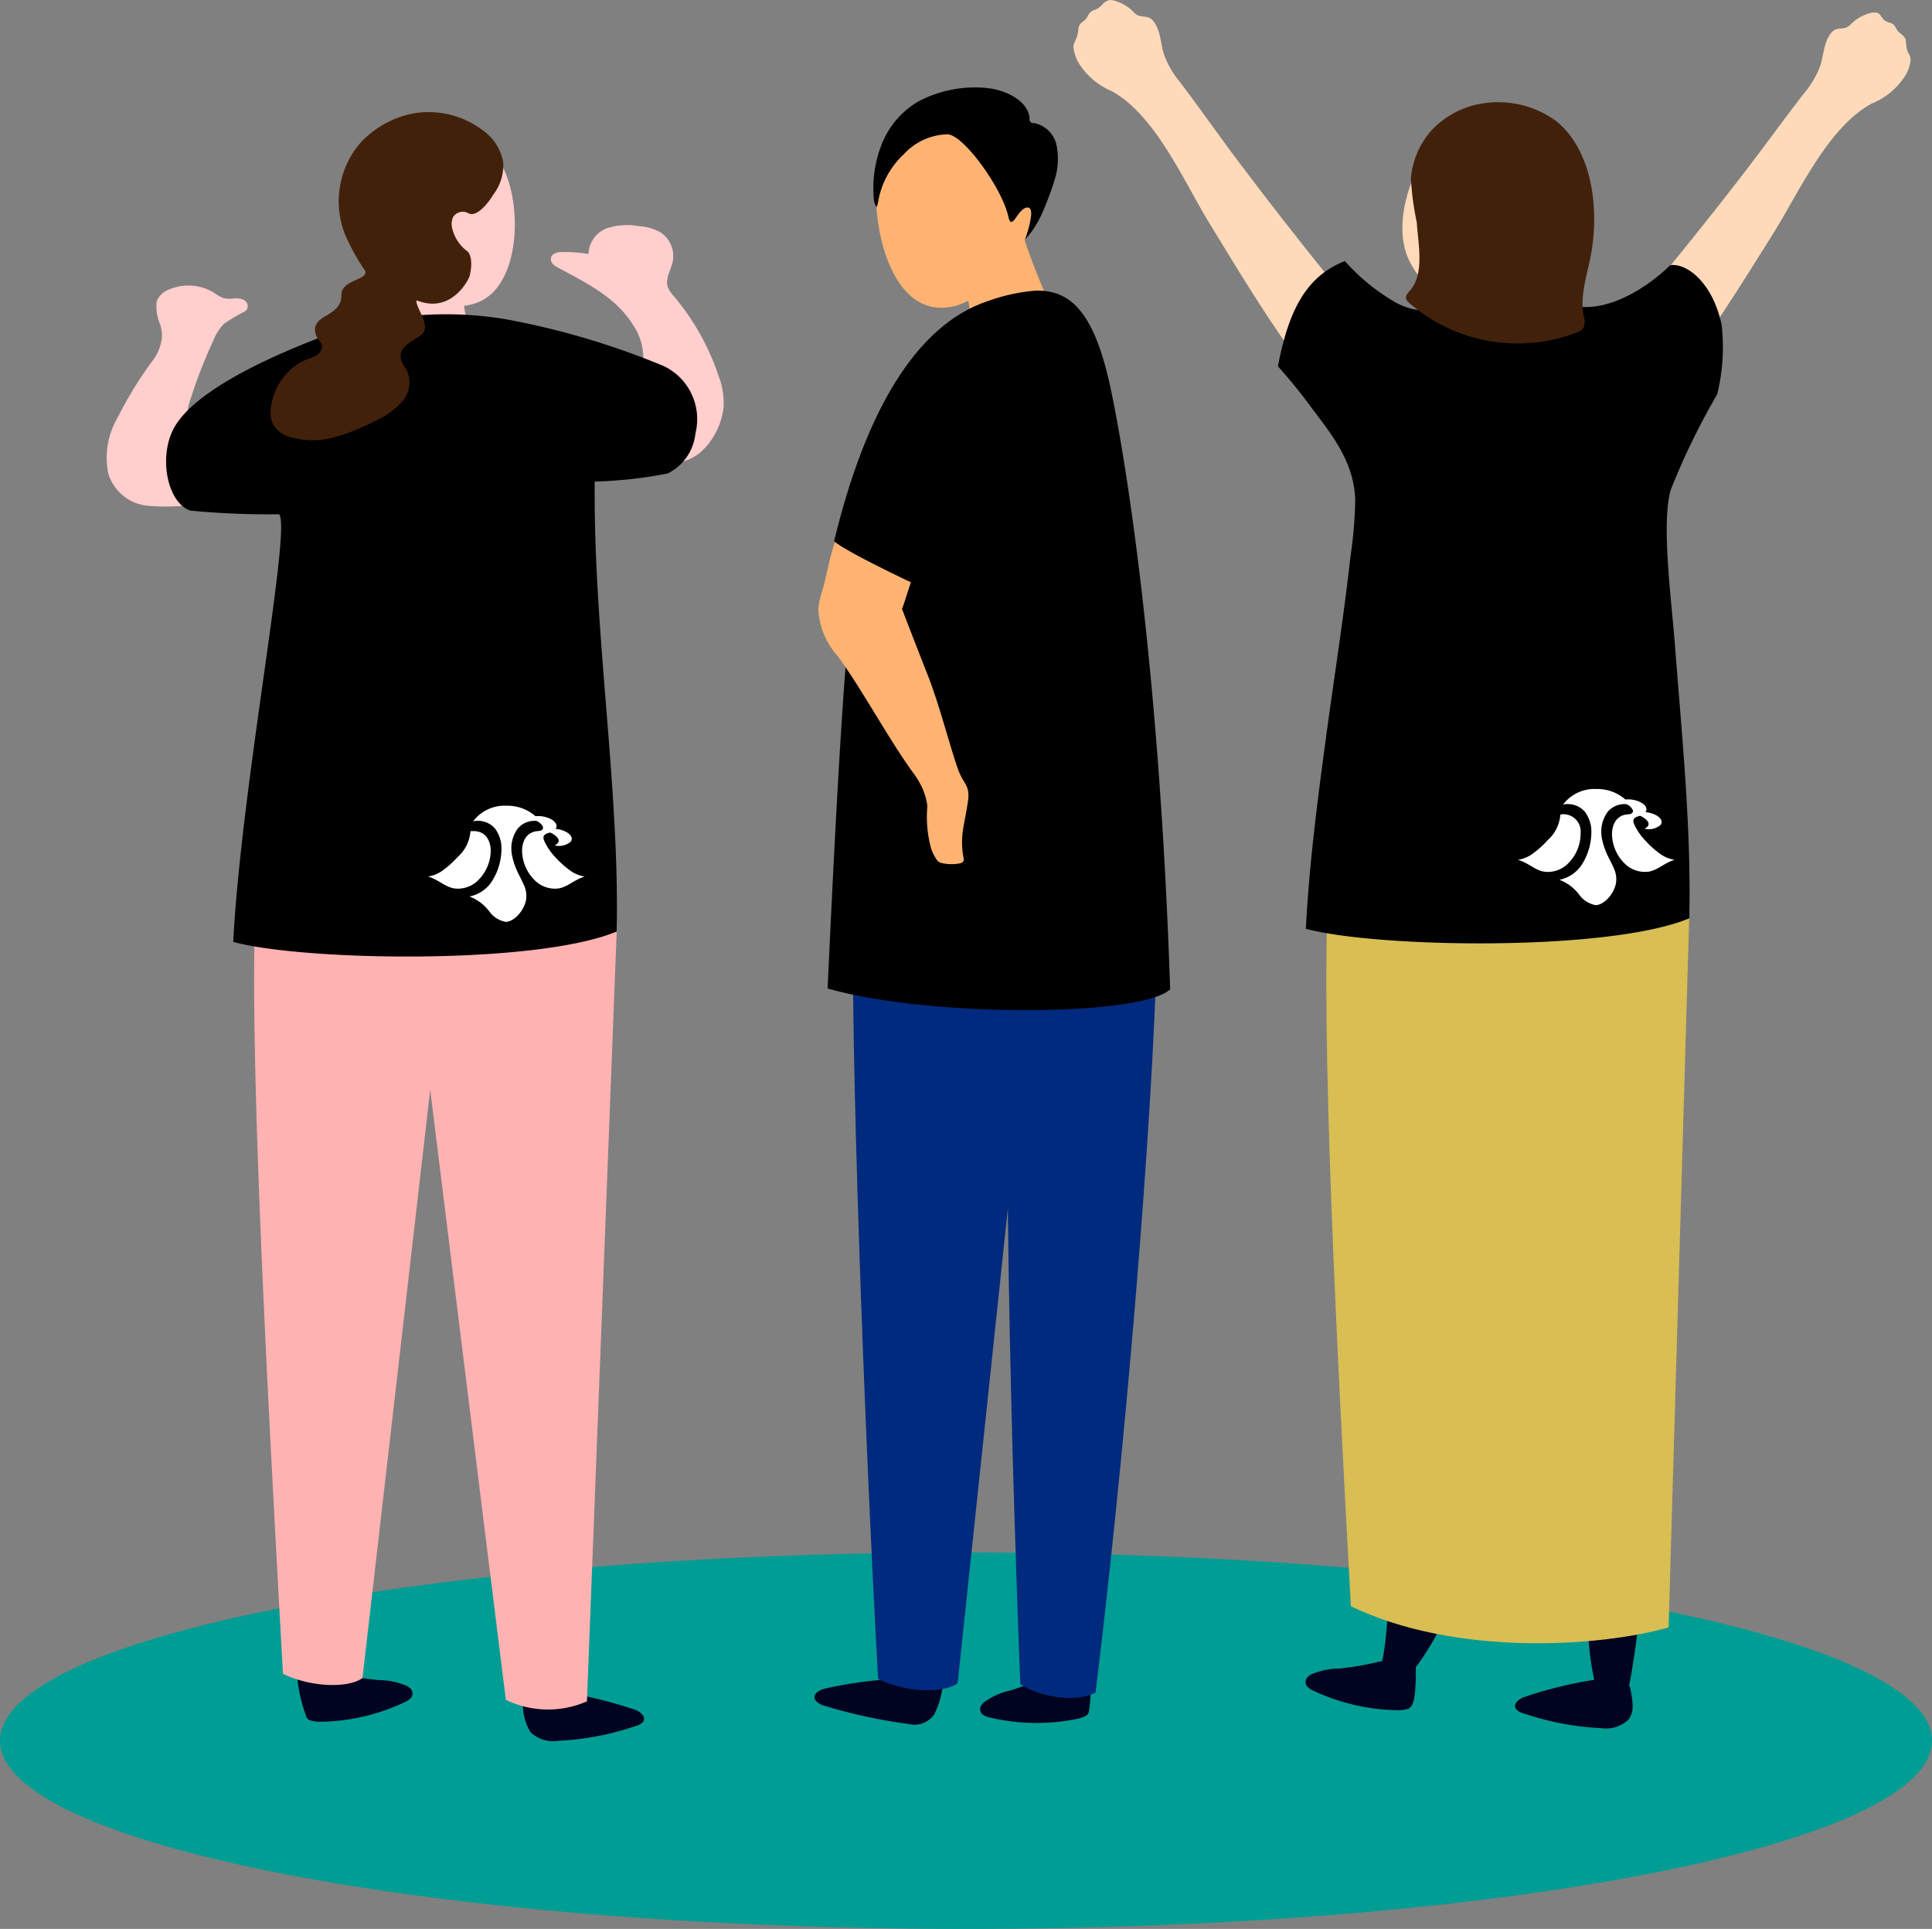
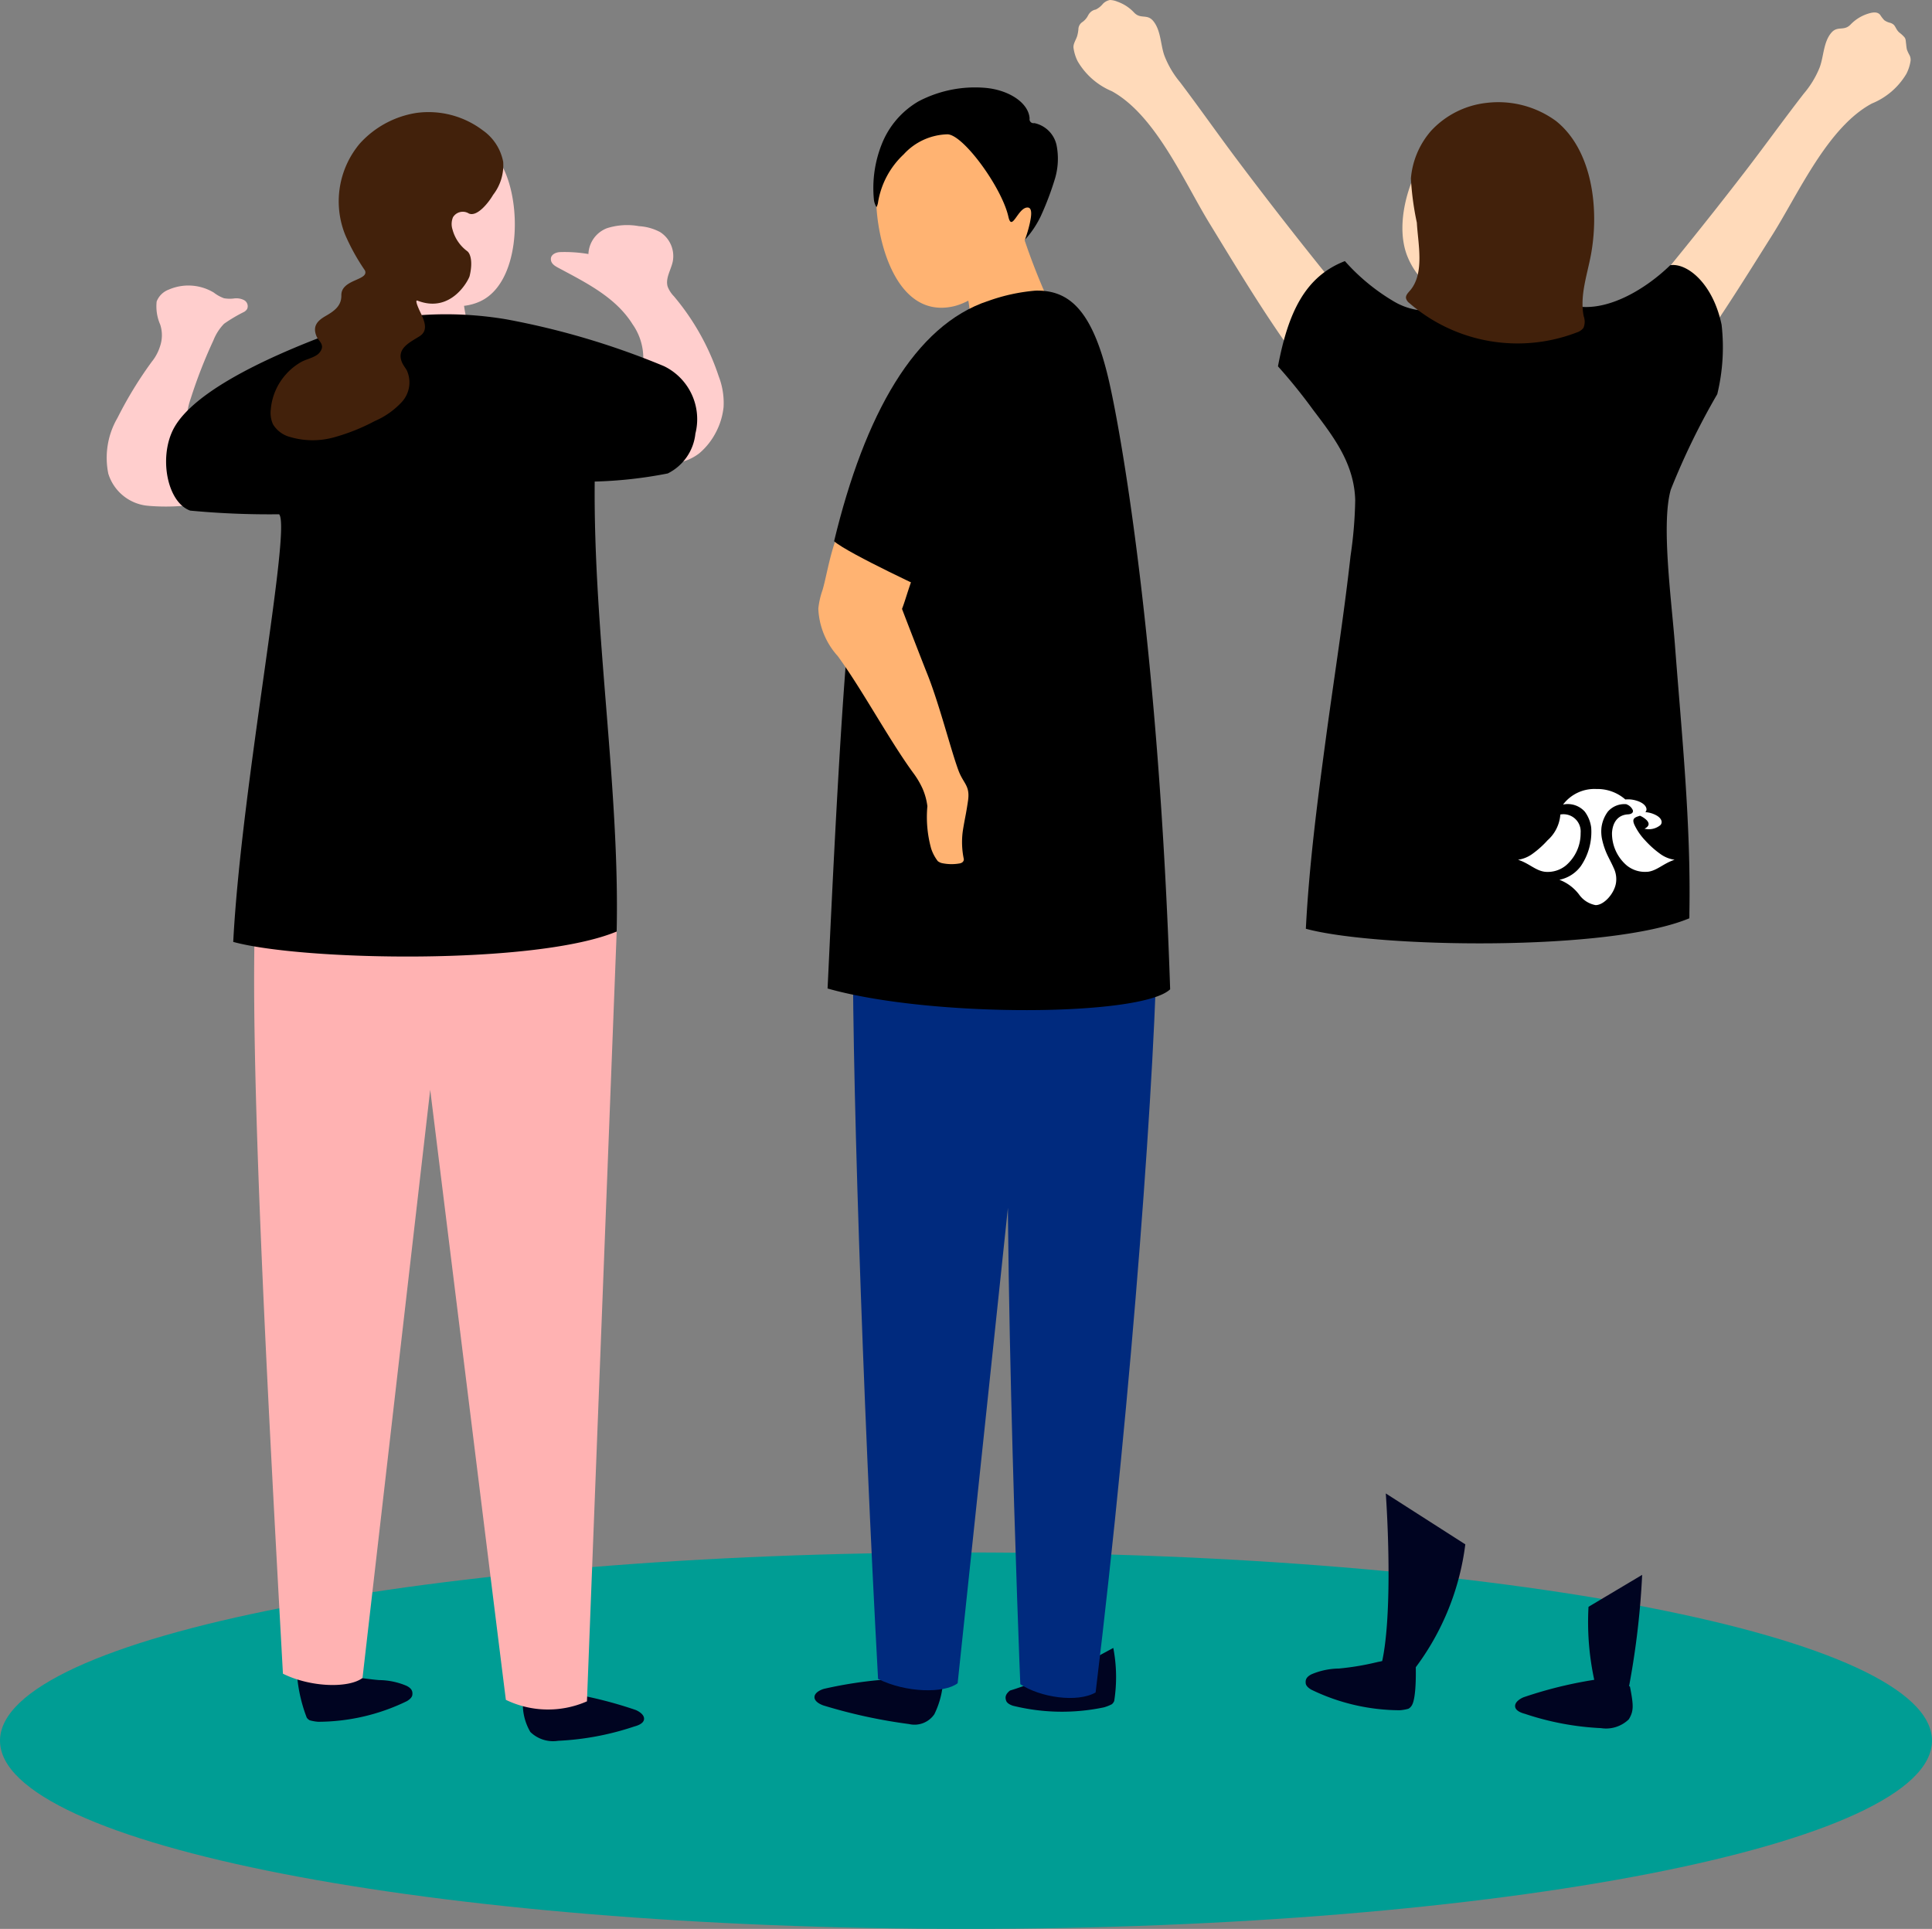
<svg xmlns="http://www.w3.org/2000/svg" width="130.184" height="129.97" viewBox="0 0 130.184 129.97">
  <rect x="0" y="0" width="130.184" height="129.97" fill="#808080" stroke="none" />
  <g id="illust_09_2" transform="translate(-187.816 -1926.001)">
    <path id="パス_155414" data-name="パス 155414" d="M130.184,135.651c0,7-29.142,12.683-65.092,12.683S0,142.656,0,135.651s29.143-12.683,65.092-12.683,65.092,5.679,65.092,12.683" transform="translate(187.816 1907.637)" fill="#009d94" />
    <g id="illust_09" transform="translate(255.765 1984.646)">
      <g id="グループ_108233" data-name="グループ 108233" transform="translate(-60.792 -58.645)">
        <path id="パス_602715" data-name="パス 602715" d="M29.638,28.1h-6.4v-6.05h5.472A11.85,11.85,0,0,0,29.638,28.1Z" transform="translate(-4.647 -4.41)" fill="#ffcecd" />
        <path id="パス_602716" data-name="パス 602716" d="M78.025,24.613,72.34,27.331a6.741,6.741,0,0,0-.431-4.763l4.312-2.5A44.159,44.159,0,0,0,78.025,24.613Z" transform="translate(-14.381 -4.013)" fill="#ffb372" />
        <g id="グループ_108229" data-name="グループ 108229" transform="translate(0 7.57)">
          <g id="グループ_108227" data-name="グループ 108227" transform="translate(12.83 1.392)">
            <path id="パス_602717" data-name="パス 602717" d="M31.095,13.7c1.218,2.626,1.012,7.626-1.614,8.844s-6.386-1.111-7.6-3.737a5.241,5.241,0,0,1,2.55-6.959C27.051,10.631,29.876,11.074,31.095,13.7Z" transform="translate(-17.108 -11.203)" fill="#ffcecd" />
            <path id="パス_602718" data-name="パス 602718" d="M37.094,142.4a28.374,28.374,0,0,1,5.574,1.286c.147.054.594.276.592.6,0,.35-.533.488-.669.526a18.836,18.836,0,0,1-5.123.961,2.195,2.195,0,0,1-1.87-.594,3.691,3.691,0,0,1-.507-1.9" transform="translate(-19.848 -37.44)" fill="#000421" />
            <path id="パス_602719" data-name="パス 602719" d="M17.405,140.841c1.494.02,3.235.35,4.2.42a4.838,4.838,0,0,1,1.832.383c.408.2.416.426.4.6-.019.227-.286.383-.37.436a13.735,13.735,0,0,1-5.982,1.39,2.993,2.993,0,0,1-.566-.1.575.575,0,0,1-.2-.18,10.308,10.308,0,0,1-.686-3.509" transform="translate(-16.037 -37.019)" fill="#000421" />
          </g>
          <path id="パス_602720" data-name="パス 602720" d="M43.68,27.9a3.963,3.963,0,0,0-.72-2.254c-1.113-1.784-3.047-2.759-4.9-3.75-.294-.157-.623-.312-.607-.674.011-.266.311-.432.63-.442a9.6,9.6,0,0,1,1.9.13,1.939,1.939,0,0,1,1.249-1.739,4.475,4.475,0,0,1,2.16-.138,3.45,3.45,0,0,1,1.424.4,1.922,1.922,0,0,1,.85,1.981c-.122.576-.514,1.141-.341,1.7a1.929,1.929,0,0,0,.417.642,16.319,16.319,0,0,1,3.022,5.4,4.965,4.965,0,0,1,.326,2.062,4.7,4.7,0,0,1-.514,1.7,4.638,4.638,0,0,1-1.122,1.418,3.319,3.319,0,0,1-1.826.684,2.929,2.929,0,0,1-1.714-.315" transform="translate(-7.49 -11.364)" fill="#ffcecd" />
          <path id="パス_602721" data-name="パス 602721" d="M7.249,24.524a2.53,2.53,0,0,0,.686.381,2.231,2.231,0,0,0,.689.014,1.146,1.146,0,0,1,.672.117.468.468,0,0,1,.2.594.615.615,0,0,1-.2.193,10.231,10.231,0,0,0-1.352.8,3.348,3.348,0,0,0-.723,1.126,33.081,33.081,0,0,0-1.526,3.914,4.513,4.513,0,0,0-.261,1.306,5.731,5.731,0,0,0,.2,1.276c.226,1.015,2.327,2.8,1.883,3.742-.5,1.055-3.693,1.022-4.852.886A3.087,3.087,0,0,1,.141,36.725a5.336,5.336,0,0,1,.622-3.764A26.7,26.7,0,0,1,3.07,29.184a3.129,3.129,0,0,0,.558-1.042,2.3,2.3,0,0,0,.008-1.466A3.053,3.053,0,0,1,3.4,25.122a1.4,1.4,0,0,1,.818-.8A3.317,3.317,0,0,1,7.249,24.524Z" transform="translate(0 -12.38)" fill="#ffcecd" />
          <path id="パス_602722" data-name="パス 602722" d="M12.57,75.84c-.5,9.641.8,33.374,1.83,52.1,1.874.932,4.44.986,5.362.29l4.562-39.636s5.085,41.1,5.1,41.109a6.519,6.519,0,0,0,5.462.1L36.89,77.93" transform="translate(-2.492 -22.737)" fill="#ffb2b2" />
          <path id="パス_602723" data-name="パス 602723" d="M33.929,37.743a29.287,29.287,0,0,0,4.918-.546,3.385,3.385,0,0,0,1.864-2.686,3.969,3.969,0,0,0-2.118-4.544,52.432,52.432,0,0,0-10.64-3.158,24.487,24.487,0,0,0-11.236.741C10.923,29.662,6.618,32,5.5,34.281c-.942,1.93-.357,4.868,1.168,5.42a56.786,56.786,0,0,0,5.993.247c.846.939-2.546,18.273-3.092,28.814,4.7,1.283,20.408,1.566,25.836-.7.221-9.578-1.574-20.164-1.479-30.316" transform="translate(-1.01 -12.866)" />
          <g id="グループ_108228" data-name="グループ 108228" transform="translate(11.079)">
            <path id="パス_602724" data-name="パス 602724" d="M28.152,10.679A6.064,6.064,0,0,0,23.675,9.5a6.5,6.5,0,0,0-3.819,2.067,6.05,6.05,0,0,0-.978,6.159A14.223,14.223,0,0,0,20.2,20.108c.313.686-1.606.581-1.586,1.686.014.727-.51,1.073-1.076,1.4s-.877.7-.591,1.37c.115.27.419.452.357.778a.81.81,0,0,1-.389.5c-.325.2-.71.269-1.042.461a4,4,0,0,0-1.014.837,4.047,4.047,0,0,0-1,2.342,1.882,1.882,0,0,0,.15,1,1.91,1.91,0,0,0,1.158.856,5.367,5.367,0,0,0,2.94.025,13.446,13.446,0,0,0,2.758-1.1A5.383,5.383,0,0,0,22.7,28.966a1.957,1.957,0,0,0,.331-2.106c-.094-.171-.222-.322-.306-.5-.461-.976.517-1.4,1.163-1.814.58-.367.342-.978.111-1.486-.038-.085-.509-1.012-.252-.911,2.288.894,3.454-1.425,3.51-1.656.221-.91.074-1.51-.17-1.684a2.667,2.667,0,0,1-.982-1.451,1.194,1.194,0,0,1,.032-.829.773.773,0,0,1,1.071-.25c.565.243,1.341-.754,1.631-1.256A3.259,3.259,0,0,0,29.52,12.8,3.354,3.354,0,0,0,28.152,10.679Z" transform="translate(-13.849 -9.462)" fill="#42210b" />
          </g>
        </g>
        <g id="グループ_108231" data-name="グループ 108231" transform="translate(65.18)">
          <path id="パス_602725" data-name="パス 602725" d="M124.843,134.793a18.464,18.464,0,0,0,.566,5.677,15.552,15.552,0,0,0,2.027.39,55.054,55.054,0,0,0,1.022-8.221" transform="translate(-90.141 -26.526)" fill="#000421" />
          <path id="パス_602726" data-name="パス 602726" d="M124.832,141.333a28.385,28.385,0,0,0-5.574,1.286c-.147.054-.593.276-.591.6,0,.35.532.488.669.526a18.828,18.828,0,0,0,5.122.961,2.2,2.2,0,0,0,1.87-.593c.345-.566.324-.942.077-2.213" transform="translate(-88.912 -28.265)" fill="#000421" />
          <path id="パス_602727" data-name="パス 602727" d="M105.782,139.971a17.873,17.873,0,0,1-2.52.418,4.842,4.842,0,0,0-1.833.384c-.408.2-.415.426-.4.6.019.227.286.383.37.436a13.742,13.742,0,0,0,5.983,1.39,2.922,2.922,0,0,0,.566-.1.574.574,0,0,0,.2-.179c.227-.286.347-1.317.287-3.1C108.447,139.793,106.739,139.972,105.782,139.971Z" transform="translate(-85.384 -27.963)" fill="#000421" />
          <path id="パス_602728" data-name="パス 602728" d="M112.973,129.213l-5.358-3.43c.2,2.9.374,8.453-.243,11.294l-.4.086c.958,0,1.39.518,2.347.742A17.478,17.478,0,0,0,112.973,129.213Z" transform="translate(-86.573 -25.155)" fill="#000421" />
-           <path id="パス_602729" data-name="パス 602729" d="M102.9,74.729c-.5,9.642.494,29.719,1.522,48.444,7.026,3.4,16.8,2.745,21.409,1.427l1.389-47.781" transform="translate(-85.733 -14.945)" fill="#d8be53" />
          <path id="パス_602730" data-name="パス 602730" d="M97.028,24.847c-2.348-3.11-4.35-6.461-6.382-9.78-1.73-2.822-3.638-7.3-6.593-8.923a4.817,4.817,0,0,1-2.3-2.015,2.859,2.859,0,0,1-.28-.9c-.034-.28.172-.548.249-.812a2.456,2.456,0,0,0,.079-.433.6.6,0,0,1,.286-.51,1.233,1.233,0,0,0,.257-.255c.09-.117.124-.231.214-.334a.7.7,0,0,1,.414-.242,1.444,1.444,0,0,0,.485-.39A.9.9,0,0,1,83.927,0a1.4,1.4,0,0,1,.515.117A2.79,2.79,0,0,1,85.55.842c.446.478.878.067,1.294.573.534.647.487,1.638.766,2.367a6.358,6.358,0,0,0,1.04,1.754c1.33,1.757,2.594,3.566,3.92,5.327q3.914,5.206,8.065,10.228" transform="translate(-81.473 0)" fill="#ffdaba" />
          <path id="パス_602731" data-name="パス 602731" d="M131.327,25.728c2.385-3.082,4.426-6.41,6.5-9.7,1.762-2.8,3.723-7.252,6.7-8.845a4.814,4.814,0,0,0,2.319-1.989,2.836,2.836,0,0,0,.29-.9.694.694,0,0,0-.09-.4,2.123,2.123,0,0,1-.162-.358,3.461,3.461,0,0,1-.048-.356c-.029-.16-.008-.344-.126-.474a2.212,2.212,0,0,0-.309-.285c-.217-.169-.263-.4-.4-.542a.649.649,0,0,0-.279-.142,1.031,1.031,0,0,1-.362-.17,2.2,2.2,0,0,1-.231-.29c-.191-.342-.622-.225-.921-.126a2.789,2.789,0,0,0-1.117.711c-.452.473-.878.057-1.3.558-.542.641-.506,1.632-.793,2.358a6.362,6.362,0,0,1-1.061,1.741c-1.351,1.742-2.637,3.535-3.982,5.282q-3.976,5.159-8.185,10.132" transform="translate(-90.731 -0.209)" fill="#ffdaba" />
          <path id="パス_602732" data-name="パス 602732" d="M126.409,66.272c.01,0,.007-.357.007-.342.109-6.025-.514-12.036-.97-18.035-.234-3.074-.942-8.209-.283-10.507a48.215,48.215,0,0,1,3.132-6.433,13.4,13.4,0,0,0,.292-4.674c-.589-2.816-2.344-4.186-3.462-4.014-1.571,1.533-4.17,3.17-6.41,2.75a21.947,21.947,0,0,0-8.618.113,4.433,4.433,0,0,1-3.594-.422,13.719,13.719,0,0,1-3.3-2.718c-2.685,1.04-3.822,3.466-4.51,7.091a37.166,37.166,0,0,1,2.367,2.93c1.386,1.825,2.77,3.615,2.838,6.083a28.342,28.342,0,0,1-.314,3.759c-.455,4.1-1.107,8.178-1.658,12.265-.575,4.268-1.132,8.555-1.354,12.859C105.272,68.259,120.981,68.541,126.409,66.272Z" transform="translate(-84.917 -4.397)" />
          <path id="パス_602733" data-name="パス 602733" d="M119.525,16.122c-1.114-2.672-4.394-7.029-7.613-4.782-1.81,1.262-3.494,5.461-2.379,8.132a5.241,5.241,0,0,0,6.854,2.819C119.058,21.176,120.639,18.793,119.525,16.122Z" transform="translate(-87.013 -2.143)" fill="#ffdaba" />
          <g id="グループ_108230" data-name="グループ 108230" transform="translate(22.393 6.897)">
            <path id="パス_602734" data-name="パス 602734" d="M119.58,9.875a6.594,6.594,0,0,0-4.674-1.219,5.993,5.993,0,0,0-3.743,1.885,5.585,5.585,0,0,0-1.358,3.206,19.174,19.174,0,0,0,.4,2.981c.077,1.426.55,3.438-.482,4.6-.124.141-.274.3-.25.483a.582.582,0,0,0,.227.334,11.128,11.128,0,0,0,11.275,1.982.906.906,0,0,0,.459-.313,1.085,1.085,0,0,0,.014-.785c-.277-1.392.245-2.8.5-4.2C122.507,15.7,122,11.806,119.58,9.875Z" transform="translate(-109.464 -8.621)" fill="#42210b" />
          </g>
        </g>
        <g id="グループ_108232" data-name="グループ 108232" transform="translate(47.724 5.89)">
          <path id="パス_602735" data-name="パス 602735" d="M65.983,141.361a28.345,28.345,0,0,0-5.677.7c-.152.039-.618.213-.65.532-.034.349.477.549.611.593a35.5,35.5,0,0,0,5.756,1.25,1.619,1.619,0,0,0,1.708-.66,5.8,5.8,0,0,0,.567-1.963" transform="translate(-59.654 -34.16)" fill="#000421" />
-           <path id="パス_602736" data-name="パス 602736" d="M79.649,140.566c-1.458.332-3.091,1.018-4.026,1.288a4.843,4.843,0,0,0-1.711.758c-.357.283-.318.5-.266.673.066.218.36.315.453.35a13.74,13.74,0,0,0,6.142.111,2.869,2.869,0,0,0,.534-.211.572.572,0,0,0,.158-.217,10.36,10.36,0,0,0-.062-3.575" transform="translate(-62.446 -33.837)" fill="#000421" />
+           <path id="パス_602736" data-name="パス 602736" d="M79.649,140.566c-1.458.332-3.091,1.018-4.026,1.288c-.357.283-.318.5-.266.673.066.218.36.315.453.35a13.74,13.74,0,0,0,6.142.111,2.869,2.869,0,0,0,.534-.211.572.572,0,0,0,.158-.217,10.36,10.36,0,0,0-.062-3.575" transform="translate(-62.446 -33.837)" fill="#000421" />
          <path id="パス_602737" data-name="パス 602737" d="M62.913,77.1c-.169,8.357.646,32.72,1.674,51.445,1.875.933,4.44.986,5.362.291l5.112-48.344s-1.106-2.9-1.463,1.471c-.874,10.7.565,46.929.574,46.935,1.343.894,3.834,1.266,5.074.558C81.73,109,83.314,86.9,83.4,77.874" transform="translate(-60.301 -21.308)" fill="#002a7e" />
          <path id="パス_602738" data-name="パス 602738" d="M64.85,15.5c0,2.894,1.337,8.18,5.174,7.352,2.156-.465,5.332-3.686,5.337-6.581a5.24,5.24,0,0,0-5.233-5.249C67.233,11.013,64.855,12.6,64.85,15.5Z" transform="translate(-60.693 -8.093)" fill="#ffb372" />
          <path id="パス_602739" data-name="パス 602739" d="M64.928,15.075a.977.977,0,0,1-.111.354,1.311,1.311,0,0,1-.167-.456,7.98,7.98,0,0,1,.516-3.768,5.8,5.8,0,0,1,2.478-2.9,8.18,8.18,0,0,1,4.51-.913c1.61.143,2.921,1.022,2.982,2.064a.264.264,0,0,0,.316.31,1.939,1.939,0,0,1,1.5,1.487,4.7,4.7,0,0,1-.094,2.214,19.967,19.967,0,0,1-.957,2.543,6.454,6.454,0,0,1-1.074,1.607,9.129,9.129,0,0,0,.33-1.135c.054-.277.23-1.038-.17-1.028-.649.016-1.044,1.682-1.281.619-.438-1.958-3.026-5.519-4.1-5.551a4.127,4.127,0,0,0-2.955,1.351A5.673,5.673,0,0,0,64.928,15.075Z" transform="translate(-60.639 -7.362)" />
          <path id="パス_602740" data-name="パス 602740" d="M62.708,43.613c-.847,2.6-1.784,24.68-1.95,27.887,6.982,1.98,21.173,1.888,23.084.053-.746-22.543-3.177-36.817-4.1-40.891-1.127-4.99-2.771-6.223-4.954-6.185a12.493,12.493,0,0,0-3.215.7" transform="translate(-59.875 -10.785)" />
          <path id="パス_602741" data-name="パス 602741" d="M60.255,48.468a5.4,5.4,0,0,0-.278,1.234,5.071,5.071,0,0,0,1.31,3.2c1.631,2.23,3.458,5.645,5.089,7.875A5.71,5.71,0,0,1,67,61.829a4.311,4.311,0,0,1,.326,1.186,7.947,7.947,0,0,0,.254,2.856,2.885,2.885,0,0,0,.447.846.743.743,0,0,0,.343.147,3.1,3.1,0,0,0,1.11.011c.229-.034.314-.177.3-.3a5.562,5.562,0,0,1-.079-1.8c.057-.421.171-.984.222-1.261.054-.294.1-.587.144-.883.142-1.021-.317-1.124-.656-2.048-.538-1.466-1.31-4.57-2.154-6.634-.13-.32-1.522-3.9-1.64-4.229.266-.677.471-1.573,1.112-3.134.245-.6-.219-1.149-.715-1.464a18.01,18.01,0,0,0-3.1-1.578C61.171,42.865,60.687,47.073,60.255,48.468Z" transform="translate(-59.717 -14.584)" fill="#ffb372" />
          <path id="パス_602742" data-name="パス 602742" d="M71.685,25.347c-4.931,1.635-8.306,7.608-10.377,16.19.949.838,6.726,3.5,6.726,3.5" transform="translate(-59.985 -10.959)" />
        </g>
-         <path id="パス_602743" data-name="パス 602743" d="M30.345,73.011a2.843,2.843,0,0,0,.986-2.185c-.043-.731-.424-1.343-1.366-1.243A2.57,2.57,0,0,1,29.1,71.32a6.383,6.383,0,0,1-1,.9,2.157,2.157,0,0,1-.99.41c.764.246,1.181.742,1.829.813A1.941,1.941,0,0,0,30.345,73.011Zm5.49.433c.647-.071,1.064-.566,1.829-.813a2.153,2.153,0,0,1-.99-.41,6.347,6.347,0,0,1-1-.9,3.992,3.992,0,0,1-.724-1.058l-.023-.058c-.111-.3,0-.409.281-.5.042-.013.082-.026.121-.04a1.474,1.474,0,0,1,.26.142c.223.153.322.29.322.422s-.154.254-.277.309a1.222,1.222,0,0,0,1.081-.249c.169-.2.047-.483-.314-.667a1.807,1.807,0,0,0-.706-.2.517.517,0,0,0,.043-.066c.106-.184-.046-.538-.674-.718a1.9,1.9,0,0,0-.72-.069,2.853,2.853,0,0,0-1.954-.706,2.654,2.654,0,0,0-2.245,1.048,1.537,1.537,0,0,1,1.467.479,2.282,2.282,0,0,1,.43,1.074,4.08,4.08,0,0,1-.694,2.587,2.367,2.367,0,0,1-1.45.928,3.012,3.012,0,0,1,1.319.983,1.754,1.754,0,0,0,1.122.725c.562,0,1.243-.762,1.367-1.458a1.716,1.716,0,0,0-.157-1.06c-.114-.264-.252-.518-.39-.8a4.956,4.956,0,0,1-.389-1.14,2.543,2.543,0,0,1-.036-.769,2.29,2.29,0,0,1,.43-1.074h0a1.482,1.482,0,0,1,1.242-.5l.03.014a.74.74,0,0,1,.413.394c.041.157-.084.26-.314.276-.743.037-1.054.6-1.092,1.252a2.843,2.843,0,0,0,.986,2.185A1.941,1.941,0,0,0,35.835,73.444Z" transform="translate(-5.421 -13.573)" fill="#fff" />
        <path id="パス_602744" data-name="パス 602744" d="M122.144,71.6a2.84,2.84,0,0,0,.986-2.185,1.16,1.16,0,0,0-1.366-1.243,2.566,2.566,0,0,1-.862,1.737,6.347,6.347,0,0,1-1,.9,2.164,2.164,0,0,1-.989.411c.764.246,1.181.741,1.828.812A1.935,1.935,0,0,0,122.144,71.6Zm5.49.433c.648-.071,1.065-.566,1.829-.812a2.166,2.166,0,0,1-.99-.411,6.382,6.382,0,0,1-1-.9,4.012,4.012,0,0,1-.724-1.058l-.023-.058c-.111-.3,0-.409.281-.5.042-.013.082-.026.121-.04a1.476,1.476,0,0,1,.26.142c.223.153.323.29.323.423s-.154.254-.278.308a1.219,1.219,0,0,0,1.081-.249c.169-.2.048-.483-.314-.667a1.817,1.817,0,0,0-.706-.2.71.71,0,0,0,.044-.065c.106-.184-.046-.538-.675-.718a1.9,1.9,0,0,0-.719-.069,2.857,2.857,0,0,0-1.954-.706,2.651,2.651,0,0,0-2.244,1.048,1.538,1.538,0,0,1,1.466.479,2.291,2.291,0,0,1,.431,1.074,4.085,4.085,0,0,1-.694,2.587,2.367,2.367,0,0,1-1.45.928,3.007,3.007,0,0,1,1.319.983,1.754,1.754,0,0,0,1.122.725c.562,0,1.243-.762,1.367-1.458a1.721,1.721,0,0,0-.156-1.06c-.114-.263-.253-.518-.39-.8a4.928,4.928,0,0,1-.39-1.14,2.543,2.543,0,0,1-.036-.769,2.291,2.291,0,0,1,.431-1.074h0a1.48,1.48,0,0,1,1.241-.5l.03.014a.74.74,0,0,1,.413.394c.041.157-.084.26-.314.276-.743.037-1.054.6-1.092,1.252a2.843,2.843,0,0,0,.986,2.185A1.937,1.937,0,0,0,127.634,72.029Z" transform="translate(-23.78 -13.29)" fill="#fff" />
      </g>
    </g>
  </g>
</svg>